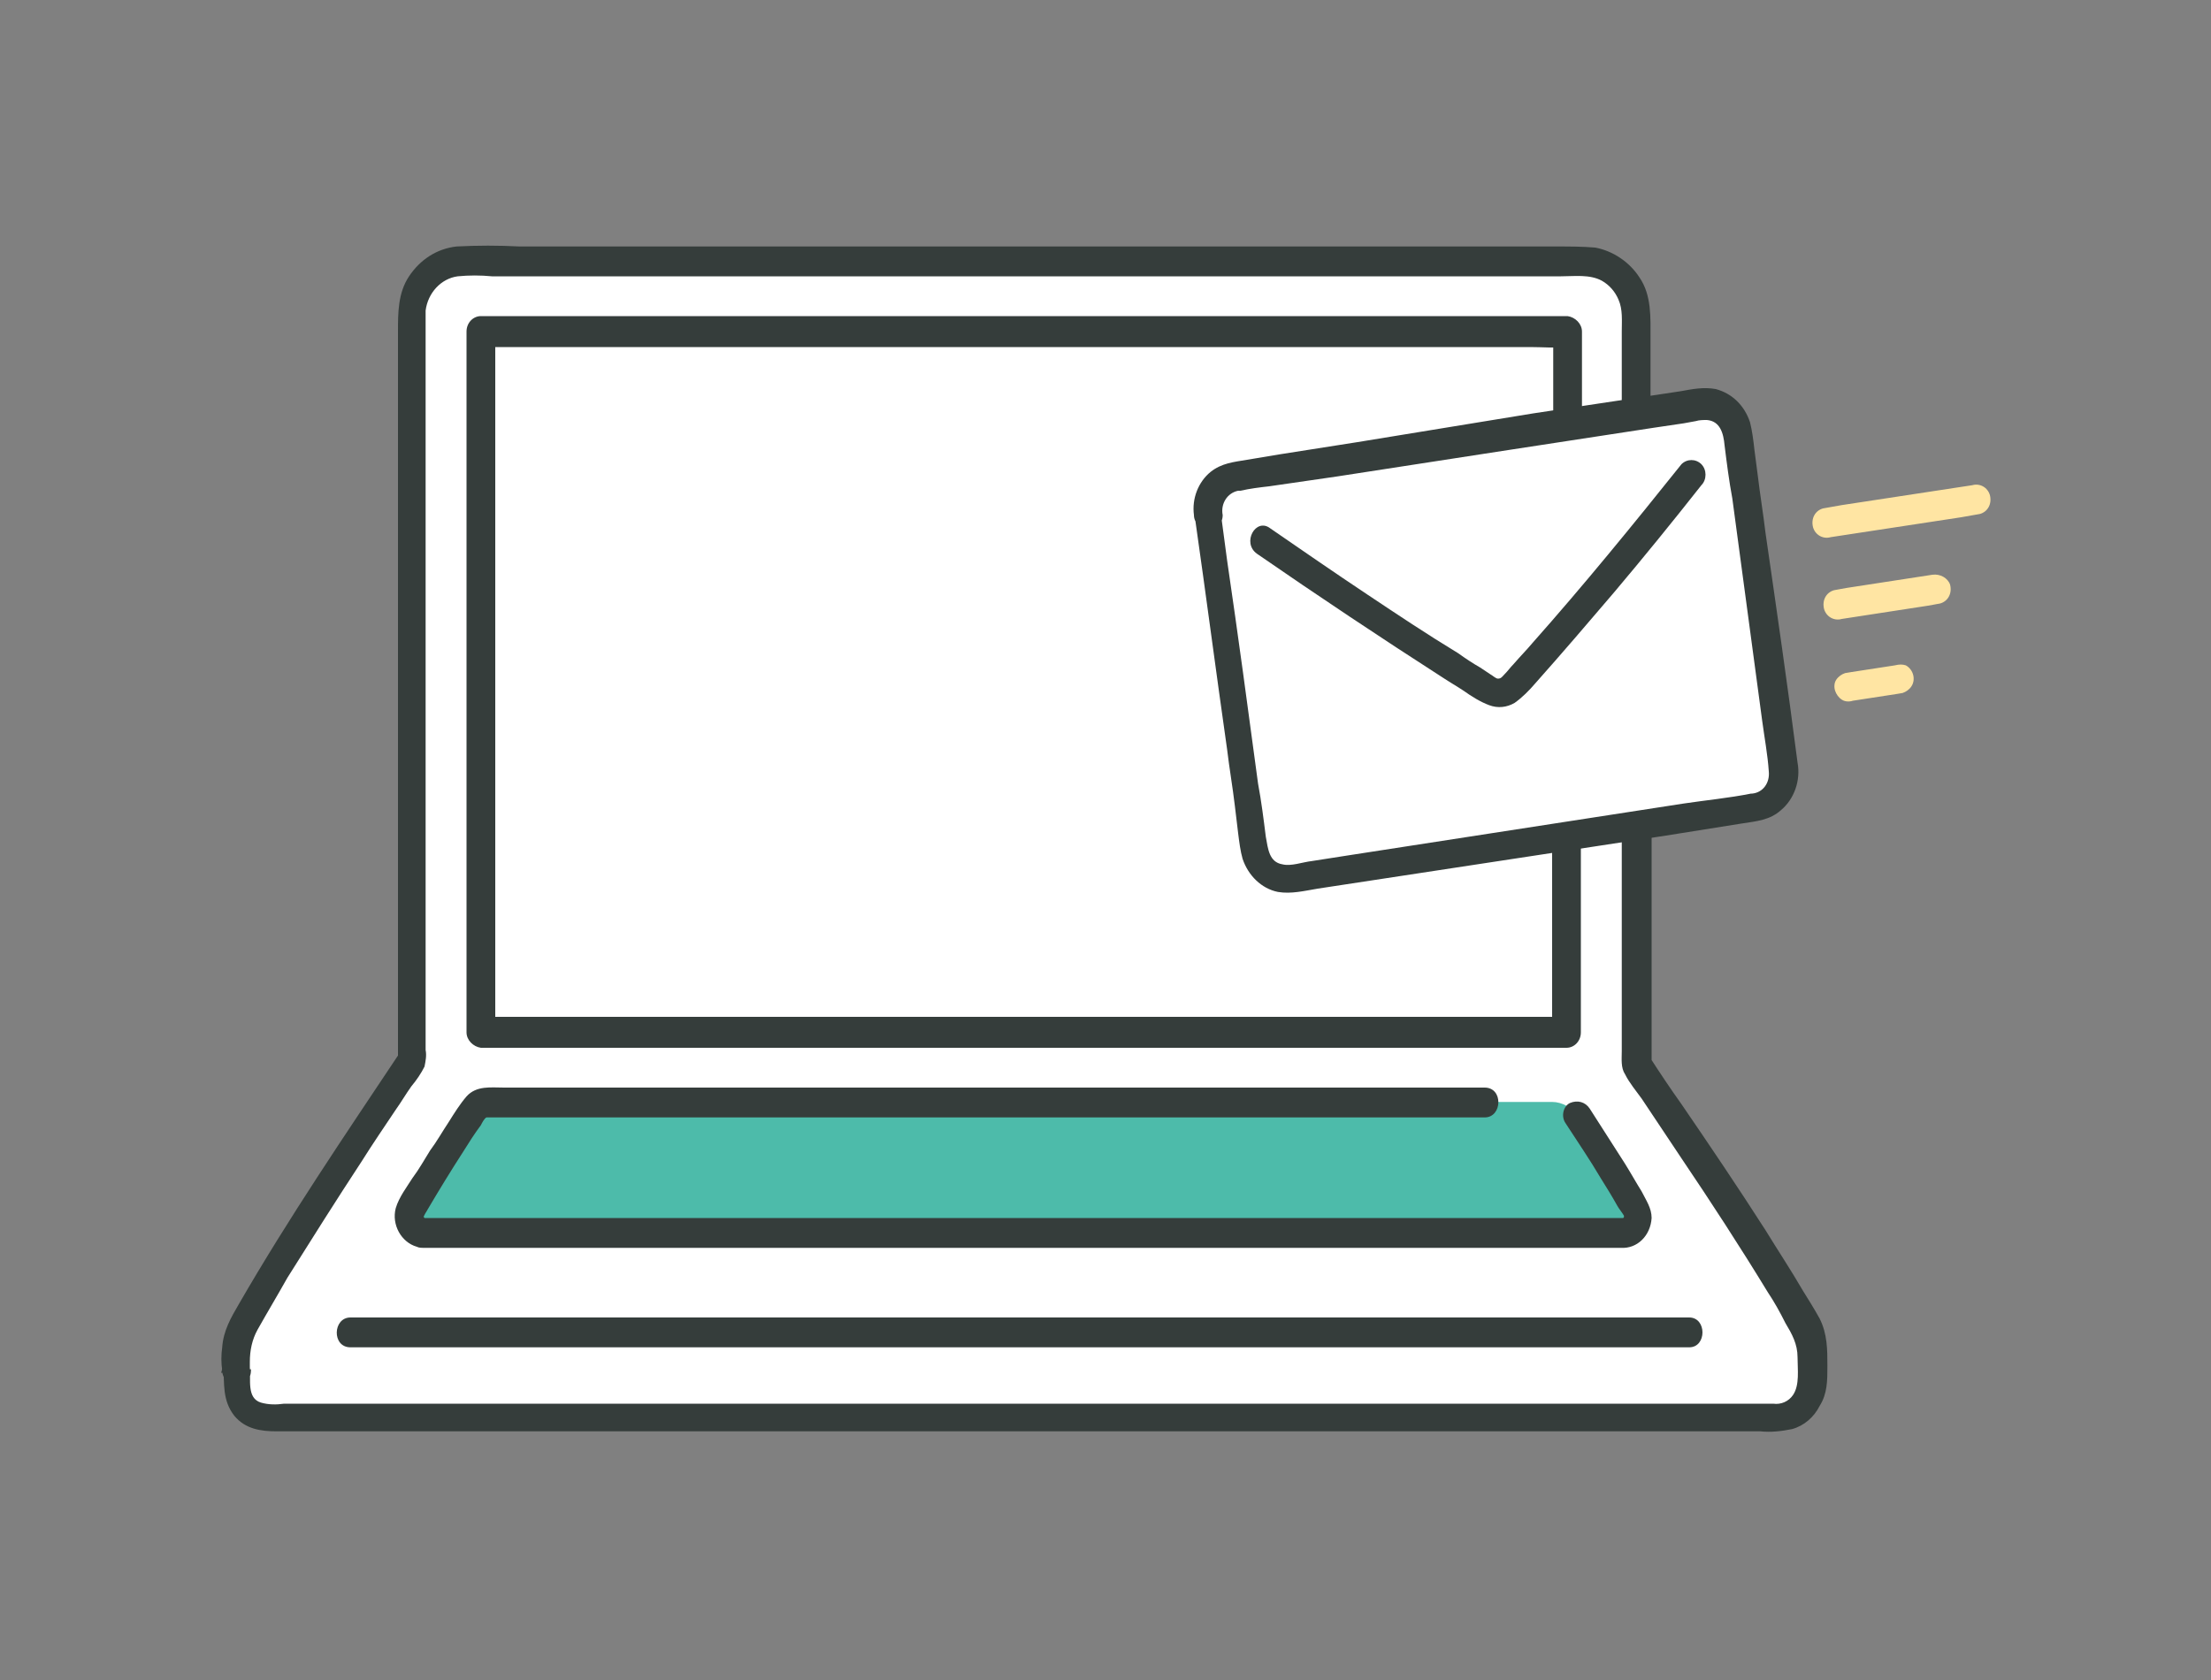
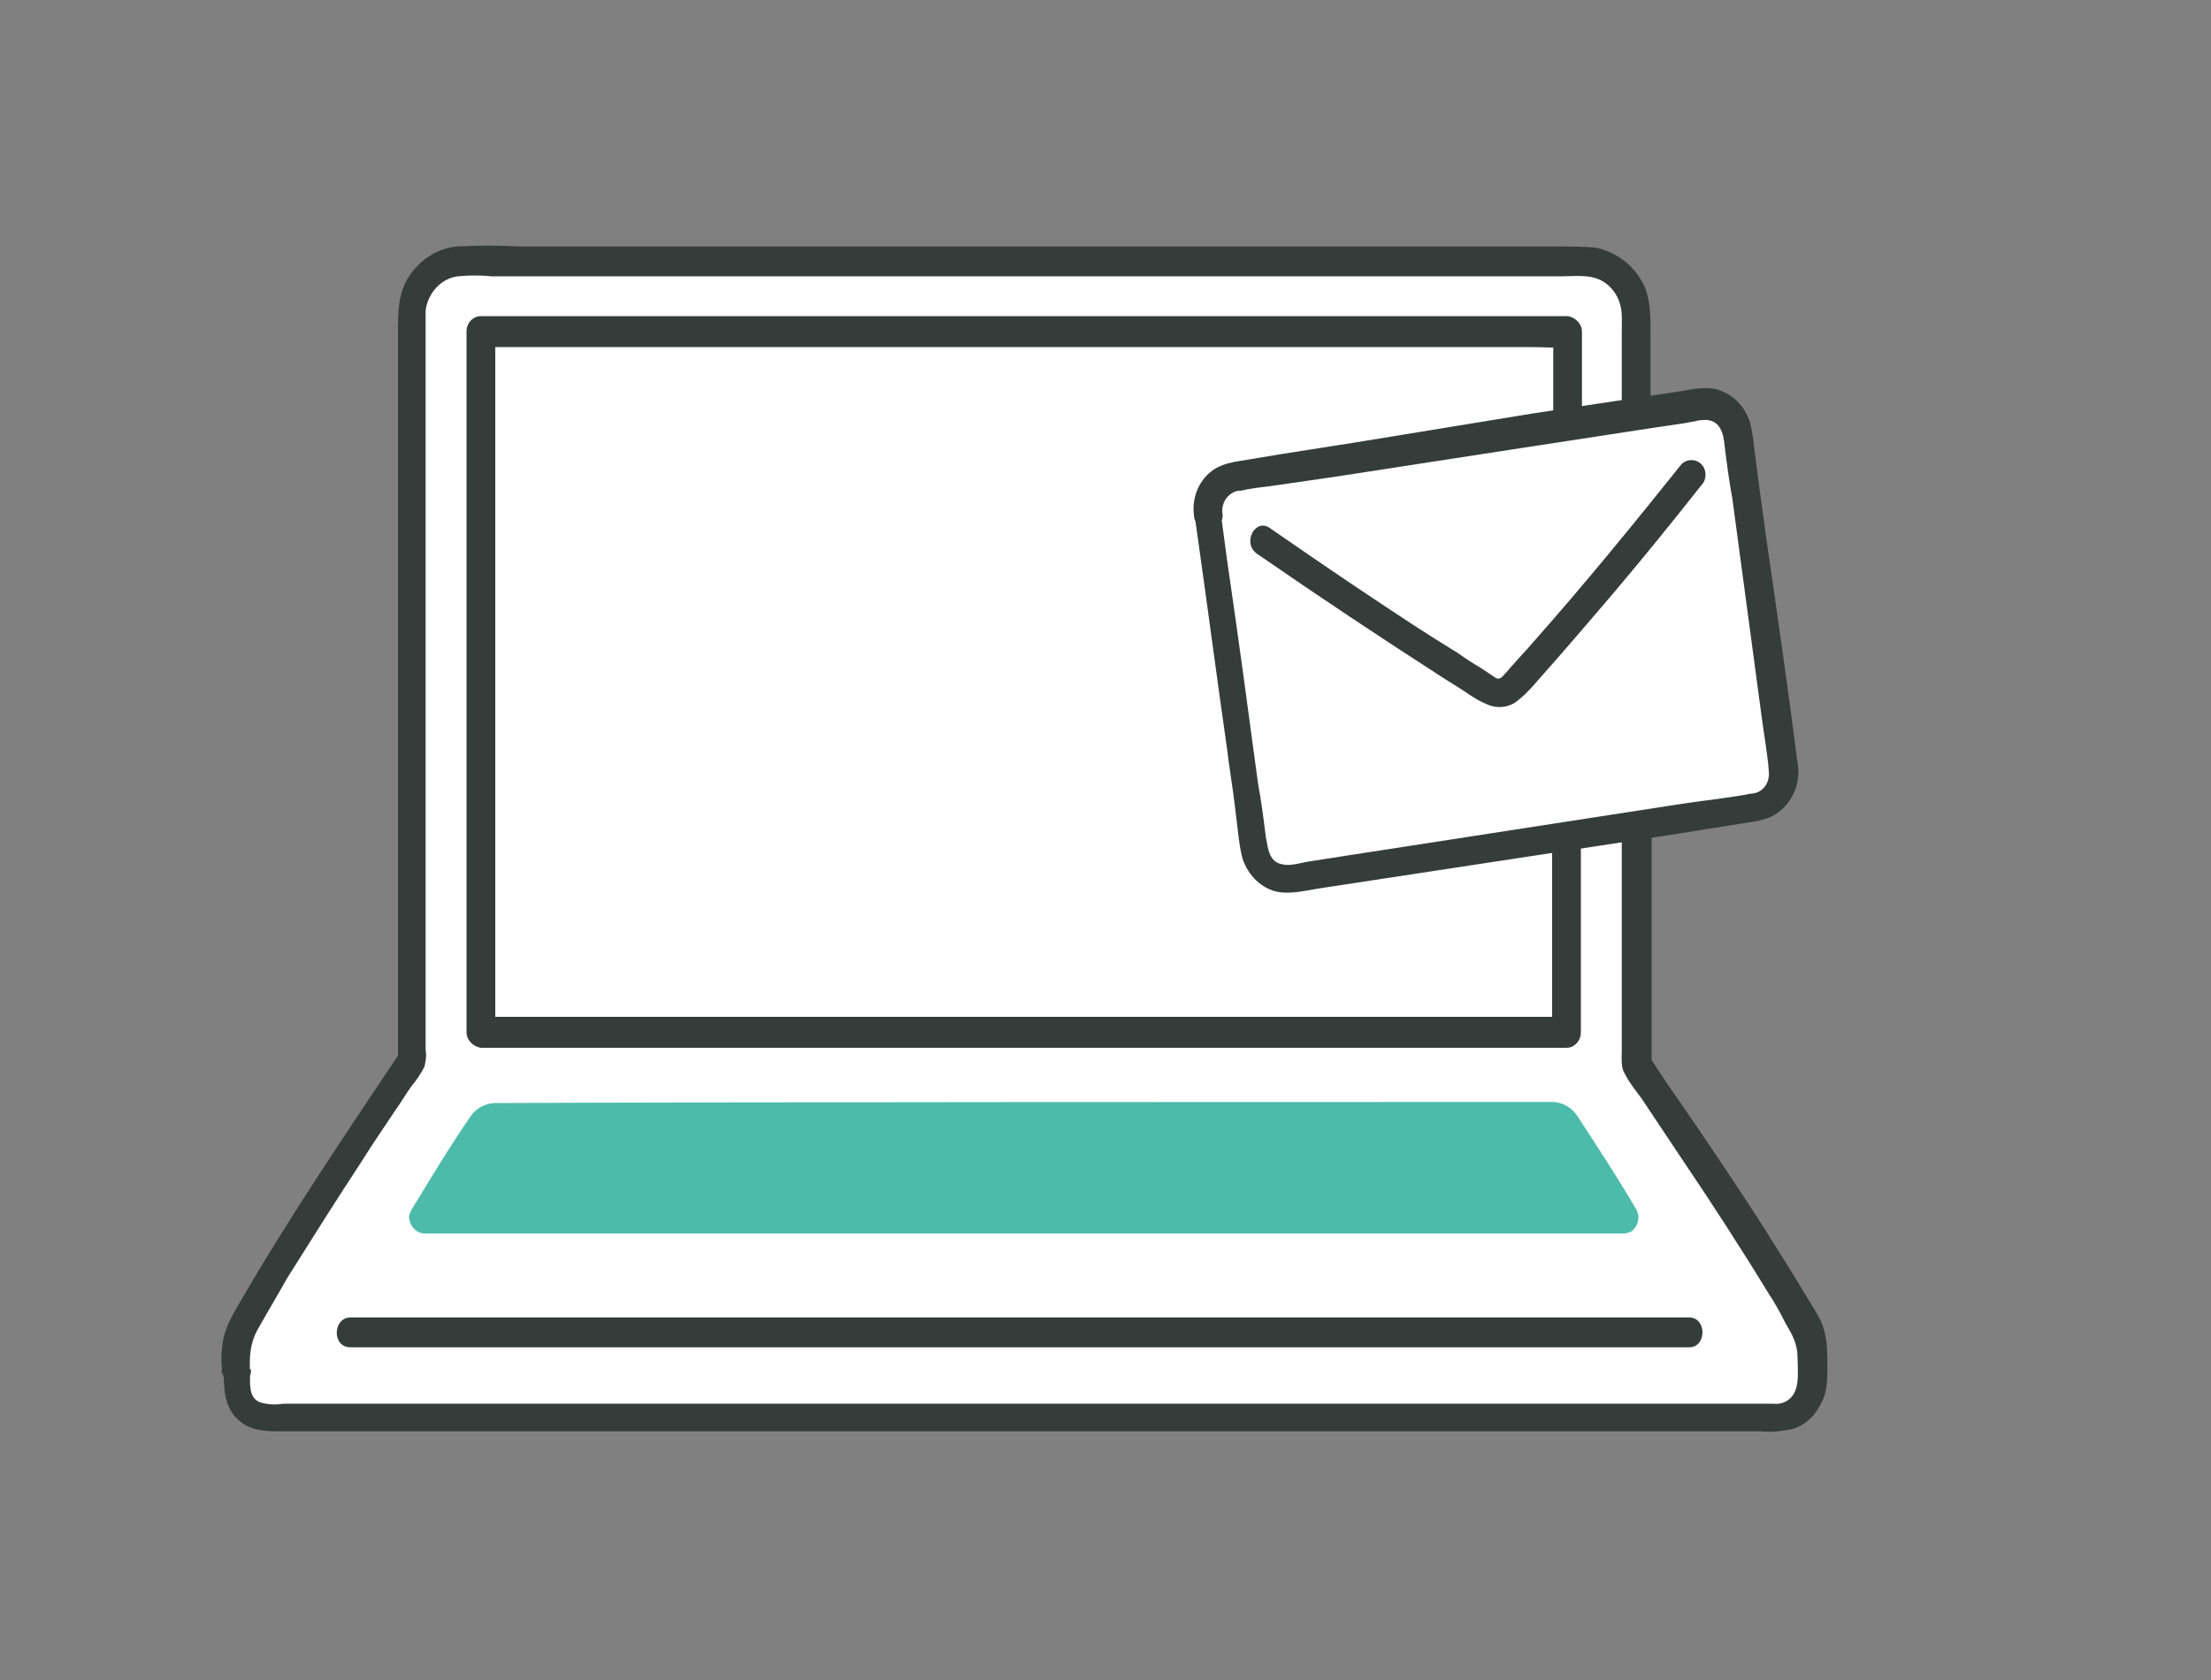
<svg xmlns="http://www.w3.org/2000/svg" version="1.1" id="レイヤー_1" x="0px" y="0px" viewBox="0 0 200 152" style="enable-background:new 0 0 200 152;" xml:space="preserve">
  <rect x="0" y="0" width="200" height="152" fill="#808080" stroke="none" />
  <style type="text/css">
	.st0{fill:#FFFFFF;}
	.st1{fill:#4DBBAA;}
	.st2{fill:#353D3B;}
	.st3{fill:#FFE5A3;}
</style>
  <g>
    <path class="st0" d="M37.3,80.4c0-16.3,0-38,0-51.8c0-2.7,2.1-4.9,4.6-4.9c0,0,0,0,0,0l101.4,0c2.6,0,4.6,2.2,4.6,4.9c0,0,0,0,0,0   c0,18.5,0,48.7,0,67.8c3.7,5.4,11.5,16.9,15.4,23.8c0.4,0.7,0.6,1.5,0.6,2.3c0,0.7,0,1.6,0,2.4c0,1.9-1.4,3.4-3.2,3.4H24   c-1.5,0-2.7-1.3-2.7-2.8c0-4.4,0,1.3,0-3c0-0.8,0.2-1.6,0.6-2.3c3.9-7,11.8-18.8,15.4-24.2C37.3,92,37.3,86.6,37.3,80.4z" />
    <path class="st0" d="M109.2,46.5c1.3,9.2,2.9,21.2,4.2,30.5c0.2,1.7,1.7,2.9,3.3,2.6c0,0,0,0,0,0c10.1-1.5,31.7-4.8,42.2-6.5   c1.6-0.2,2.7-1.8,2.5-3.5c0,0,0,0,0,0c-1.3-9.3-2.9-21.3-4.2-30.5c-0.2-1.7-1.7-2.9-3.3-2.6c0,0,0,0,0,0   c-8.9,1.4-32.3,4.9-42.2,6.5C110.1,43.2,109,44.8,109.2,46.5C109.2,46.5,109.2,46.5,109.2,46.5z" />
    <path class="st1" d="M140.4,99.7c0.9,0,1.8,0.5,2.3,1.3c1.7,2.6,3.6,5.5,5.3,8.4c0.4,0.7,0.2,1.5-0.4,2c-0.2,0.1-0.5,0.2-0.7,0.2   H38.4c-0.7,0-1.3-0.6-1.4-1.4c0-0.3,0.1-0.5,0.2-0.7c1.7-2.8,3.5-5.8,5.3-8.4c0.5-0.8,1.4-1.3,2.3-1.3   C64.9,99.7,120.4,99.7,140.4,99.7" />
-     <path class="st2" d="M141.6,101.6c1.1,1.7,2.2,3.3,3.2,5c0.5,0.8,1,1.6,1.5,2.5c0.1,0.2,0.5,0.7,0.6,0.9c0,0.1,0,0.2-0.1,0.2   c0,0-0.3,0-0.4,0H39.1c-0.2,0-0.5,0-0.7,0c0,0-0.1-0.2-0.1,0c0-0.2,0.3-0.6,0.4-0.8c1-1.7,2.1-3.5,3.2-5.2c0.5-0.8,1-1.6,1.6-2.4   c0.1-0.2,0.3-0.6,0.5-0.7c0.2,0,0.3,0,0.5,0H63h33.3h38c1.6,0,1.7-2.7,0-2.7H45.6c-1.2,0-2.5-0.2-3.4,0.8c-0.6,0.7-1.1,1.5-1.6,2.3   c-0.6,0.9-1.1,1.8-1.7,2.6c-0.5,0.8-1,1.7-1.6,2.5c-0.5,0.8-1.2,1.7-1.5,2.7c-0.4,1.5,0.5,3.1,1.9,3.5c0.2,0.1,0.4,0.1,0.7,0.1   c0.8,0,1.6,0,2.4,0h104.8c0.3,0,0.7,0,1,0c1.5,0.1,2.7-1.1,2.8-2.7c0,0,0,0,0,0c0-0.9-0.5-1.6-0.9-2.4c-0.5-0.8-1-1.7-1.5-2.5   c-1.1-1.7-2.1-3.3-3.2-5c-0.4-0.6-1.1-0.8-1.8-0.5C141.4,100.1,141.2,101,141.6,101.6L141.6,101.6z" />
    <path class="st2" d="M140.4,75.7c0,5.9,0,11.8,0,17.7l1.3-1.4c-4.8,0-9.6,0-14.4,0l-21.3,0l-23.7,0l-21.9,0l-15.6,0h-1.3l1.3,1.4   c0-5.6,0-11.1,0-16.7c0-10.6,0-21.3,0-31.9c0-4.9,0-9.9,0-14.8l-1.3,1.4l15.3,0l24.3,0l26.5,0l21.8,0h7c1.1,0,2.2,0.1,3.3,0   c0,0,0.1,0,0.1,0l-1.3-1.4c0,2.8,0,5.6,0,8.4c0,1.7,2.6,1.7,2.6,0c0-2.8,0-5.6,0-8.4c0-0.7-0.6-1.3-1.3-1.4l-8.4,0l-20.8,0l-26.3,0   l-24.9,0l-16.7,0h-1.2c-0.7,0-1.3,0.6-1.3,1.4c0,9.7,0,19.3,0,29l0,28.5c0,2,0,3.9,0,5.9c0,0.7,0.6,1.3,1.3,1.4l14.6,0l21.4,0   l23.7,0l21.8,0c5.1,0,10.3,0,15.4,0h1.3c0.7,0,1.3-0.6,1.3-1.4c0-5.9,0-11.8,0-17.7C143,74,140.4,74,140.4,75.7z" />
    <path class="st2" d="M146.7,74.8c0,6.1,0,12.3,0,18.4c0,0.6,0,1.2,0,1.9c0,0.7-0.1,1.5,0.3,2.1c0.4,0.8,1,1.5,1.5,2.2   c1.2,1.8,2.4,3.6,3.6,5.4c2.7,4,5.3,8,7.8,12.1c0.6,0.9,1.1,1.8,1.6,2.8c0.6,1,1.1,1.9,1.1,3.1c0,1.1,0.2,2.5-0.4,3.4   c-0.4,0.6-1.1,0.9-1.8,0.8c-3.6,0-7.2,0-10.9,0H25.7c-0.7,0.1-1.4,0.1-2.1-0.1c-1.3-0.4-0.9-2.1-1-3.2c0-0.7-0.5-1.2-1.1-1.3   c-0.6-0.1-1.2,0.3-1.4,1c0,0.3,0,0.6-0.1,0.8h2.6c0-0.3,0-0.6,0-1c0-1,0.2-2,0.7-2.9c0.9-1.6,1.8-3.1,2.7-4.7   c2.2-3.5,4.4-7,6.7-10.5c1-1.6,2.1-3.2,3.1-4.7c0.5-0.7,0.9-1.4,1.4-2.1c0.5-0.6,0.9-1.2,1.2-1.8c0.1-0.5,0.2-1,0.1-1.5v-1.6   c0-1.1,0-2.2,0-3.3c0-2.6,0-5.1,0-7.7c0-9.5,0-18.9,0-28.4c0-4.7,0-9.3,0-14c0-2.1,0-4.2,0-6.3c0-1,0-2,0-2.9c0-0.9,0-1.8,0-2.7   c0.2-1.6,1.4-2.9,2.9-3.1c1-0.1,2.1-0.1,3.1,0H52l18.5,0L92,25l21.9,0l19.4,0l7.9,0c1.2,0,2.6-0.2,3.7,0.4c0.7,0.4,1.2,1,1.5,1.7   c0.4,0.9,0.3,1.9,0.3,2.9v7.6c0,1.7,2.6,1.7,2.6,0v-7c0-1.9,0.1-3.9-1-5.5c-0.9-1.4-2.4-2.4-4-2.7c-1.2-0.1-2.3-0.1-3.5-0.1   l-14.8,0l-37.1,0l-35,0H47c-1.9-0.1-3.8-0.1-5.7,0c-1.8,0.2-3.3,1.2-4.3,2.7c-1,1.5-1,3.3-1,5c0,3.6,0,7.2,0,10.8   c0,16.6,0,33.3,0,49.9c0,1.7,0,3.5,0,5.2l0.2-0.7c-5,7.5-10.1,15-14.6,22.8c-0.7,1.2-1.4,2.4-1.5,3.9c-0.1,0.7-0.1,1.4,0,2.1   c0,0.7,0.6,1.4,1.3,1.4c0.7,0,1.3-0.6,1.3-1.4c0-0.2,0.1-0.9,0-0.1l-2.5-0.4c0.1,1.7-0.1,3.2,1,4.6c1,1.2,2.4,1.4,3.8,1.4h134.2   c1,0.1,1.9,0,2.9-0.2c1.1-0.3,2-1.1,2.5-2.1c0.7-1.1,0.7-2.3,0.7-3.6c0-1.5,0-2.9-0.7-4.3c-0.5-0.9-1-1.7-1.5-2.5   c-1.1-1.9-2.3-3.7-3.4-5.5c-2.5-3.9-5-7.6-7.6-11.4c-1-1.4-2-2.9-2.9-4.3l0.2,0.7c0-7.2,0-14.4,0-21.6   C149.2,73,146.7,73,146.7,74.8L146.7,74.8z" />
    <path class="st2" d="M152.8,119.2H36.6c-1.6,0-3.1,0-4.7,0c-0.1,0-0.1,0-0.2,0c-1.6,0-1.7,2.7,0,2.7h116.2c1.6,0,3.1,0,4.7,0   c0.1,0,0.1,0,0.2,0C154.4,121.9,154.4,119.2,152.8,119.2L152.8,119.2z" />
    <path class="st2" d="M108.1,46.9c1,7,1.9,13.9,2.9,20.9c0.2,1.7,0.5,3.4,0.7,5.1l0.3,2.5c0.1,0.8,0.2,1.6,0.4,2.3   c0.5,1.5,1.7,2.7,3.2,3c1.2,0.2,2.4-0.1,3.6-0.3l31.5-4.8l6.9-1.1c1.3-0.2,2.5-0.3,3.5-1.2c1.2-1,1.8-2.7,1.5-4.3   c-0.9-7-1.9-13.9-2.9-20.8c-0.2-1.7-0.5-3.5-0.7-5.2l-0.3-2.3c-0.1-0.9-0.2-1.7-0.4-2.5c-0.5-1.5-1.6-2.6-3.1-3   c-1.1-0.2-2.1,0-3.2,0.2l-13.3,2L122.8,40l-7,1.1l-3,0.5c-1.2,0.2-2.3,0.3-3.3,1.1c-1.1,0.9-1.7,2.4-1.5,3.9c0,0.7,0.6,1.3,1.3,1.4   c0.7,0,1.3-0.6,1.3-1.4c-0.2-1,0.4-2,1.4-2.2c0.1,0,0.1,0,0.2,0c0.9-0.2,1.7-0.3,2.6-0.4l6.2-0.9l14.9-2.3l13.7-2.1l2.7-0.4   l1.1-0.2c0.3-0.1,0.7-0.1,1-0.1c1.2,0.1,1.5,1.2,1.6,2.3c0.2,1.6,0.4,3.2,0.7,4.8c0.9,6.7,1.8,13.4,2.7,20.1   c0.2,1.5,0.5,3.1,0.6,4.6c0.1,1-0.5,1.9-1.5,2c0,0,0,0-0.1,0c-2,0.4-4.1,0.6-6.1,0.9l-30.4,4.7l-3.2,0.5c-0.9,0.1-1.9,0.5-2.7,0.3   c-1.2-0.2-1.3-1.4-1.5-2.5c-0.2-1.6-0.4-3.2-0.7-4.8c-0.9-6.7-1.8-13.4-2.8-20.2l-0.6-4.5c-0.2-0.7-0.9-1.1-1.6-0.9   C108.3,45.5,107.9,46.2,108.1,46.9z" />
    <path class="st2" d="M113.7,50.1c5.5,3.8,11.2,7.6,16.8,11.2c0.6,0.4,1.3,0.8,1.9,1.2c0.7,0.5,1.5,1,2.3,1.3   c0.8,0.3,1.6,0.2,2.3-0.2c0.7-0.5,1.3-1.1,1.9-1.8c2.4-2.7,4.8-5.5,7.1-8.2c2.7-3.2,5.3-6.4,7.9-9.7c0.5-0.5,0.5-1.4,0-1.9   c-0.5-0.5-1.3-0.5-1.8,0c-4.4,5.5-8.8,10.9-13.5,16.2c-0.5,0.6-1.1,1.2-1.7,1.9c-0.3,0.3-0.5,0.6-0.8,0.9c-0.2,0.2-0.3,0.4-0.6,0.4   c-0.2,0-0.5-0.3-0.7-0.4c-0.3-0.2-0.6-0.4-0.9-0.6c-0.7-0.4-1.3-0.8-2-1.3c-2.8-1.7-5.5-3.5-8.2-5.3c-3-2-5.9-4-8.8-6   C113.6,46.8,112.3,49.1,113.7,50.1L113.7,50.1z" />
-     <path class="st3" d="M178.4,43.9l-11.8,1.8l-1.7,0.3c-0.7,0.2-1.1,0.9-0.9,1.7c0.2,0.7,0.9,1.1,1.6,0.9l11.8-1.8l1.7-0.3   c0.7-0.2,1.1-0.9,0.9-1.7C179.8,44.1,179.1,43.7,178.4,43.9L178.4,43.9z" />
-     <path class="st3" d="M174.8,52l-7.8,1.2l-1.1,0.2c-0.7,0.2-1.1,0.9-0.9,1.7c0.2,0.7,0.9,1.1,1.6,0.9l7.8-1.2l1.1-0.2   c0.7-0.2,1.1-0.9,0.9-1.7C176.2,52.3,175.5,51.9,174.8,52z" />
-     <path class="st3" d="M171.4,60.2l-3.9,0.6l-0.6,0.1c-0.3,0.1-0.6,0.3-0.8,0.6c-0.2,0.3-0.2,0.7-0.1,1c0.1,0.3,0.3,0.6,0.6,0.8   c0.3,0.2,0.7,0.2,1,0.1l3.9-0.6l0.6-0.1c0.3-0.1,0.6-0.3,0.8-0.6c0.4-0.6,0.2-1.5-0.5-1.9c0,0,0,0,0,0   C172.1,60.1,171.8,60.1,171.4,60.2L171.4,60.2z" />
  </g>
</svg>